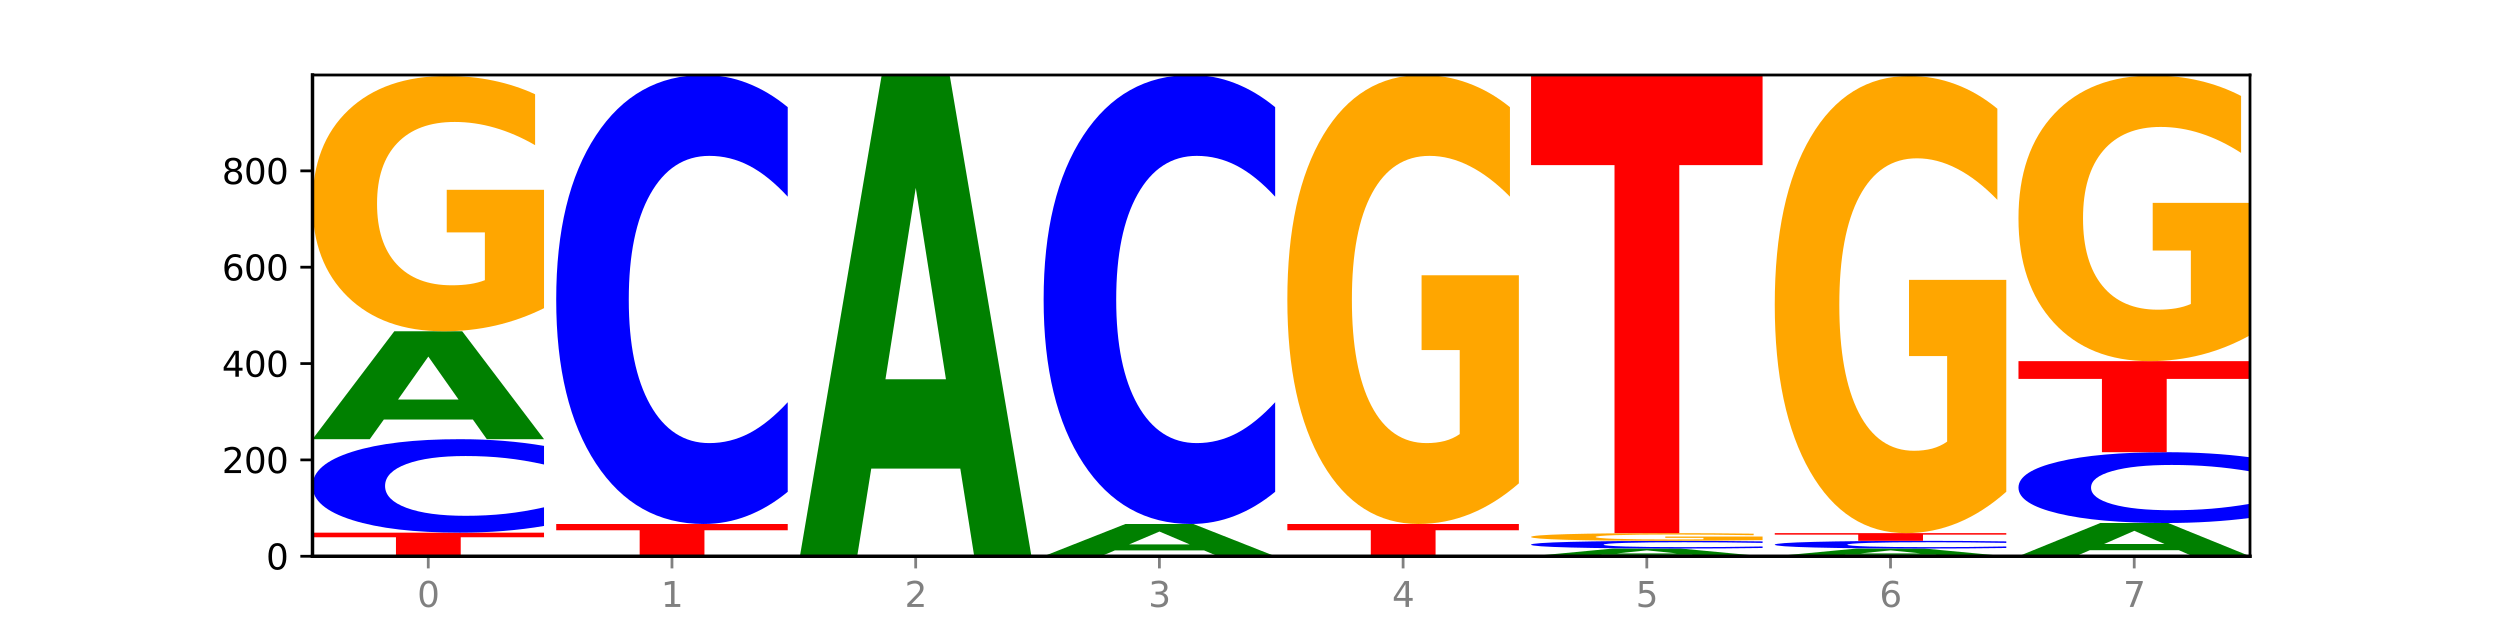
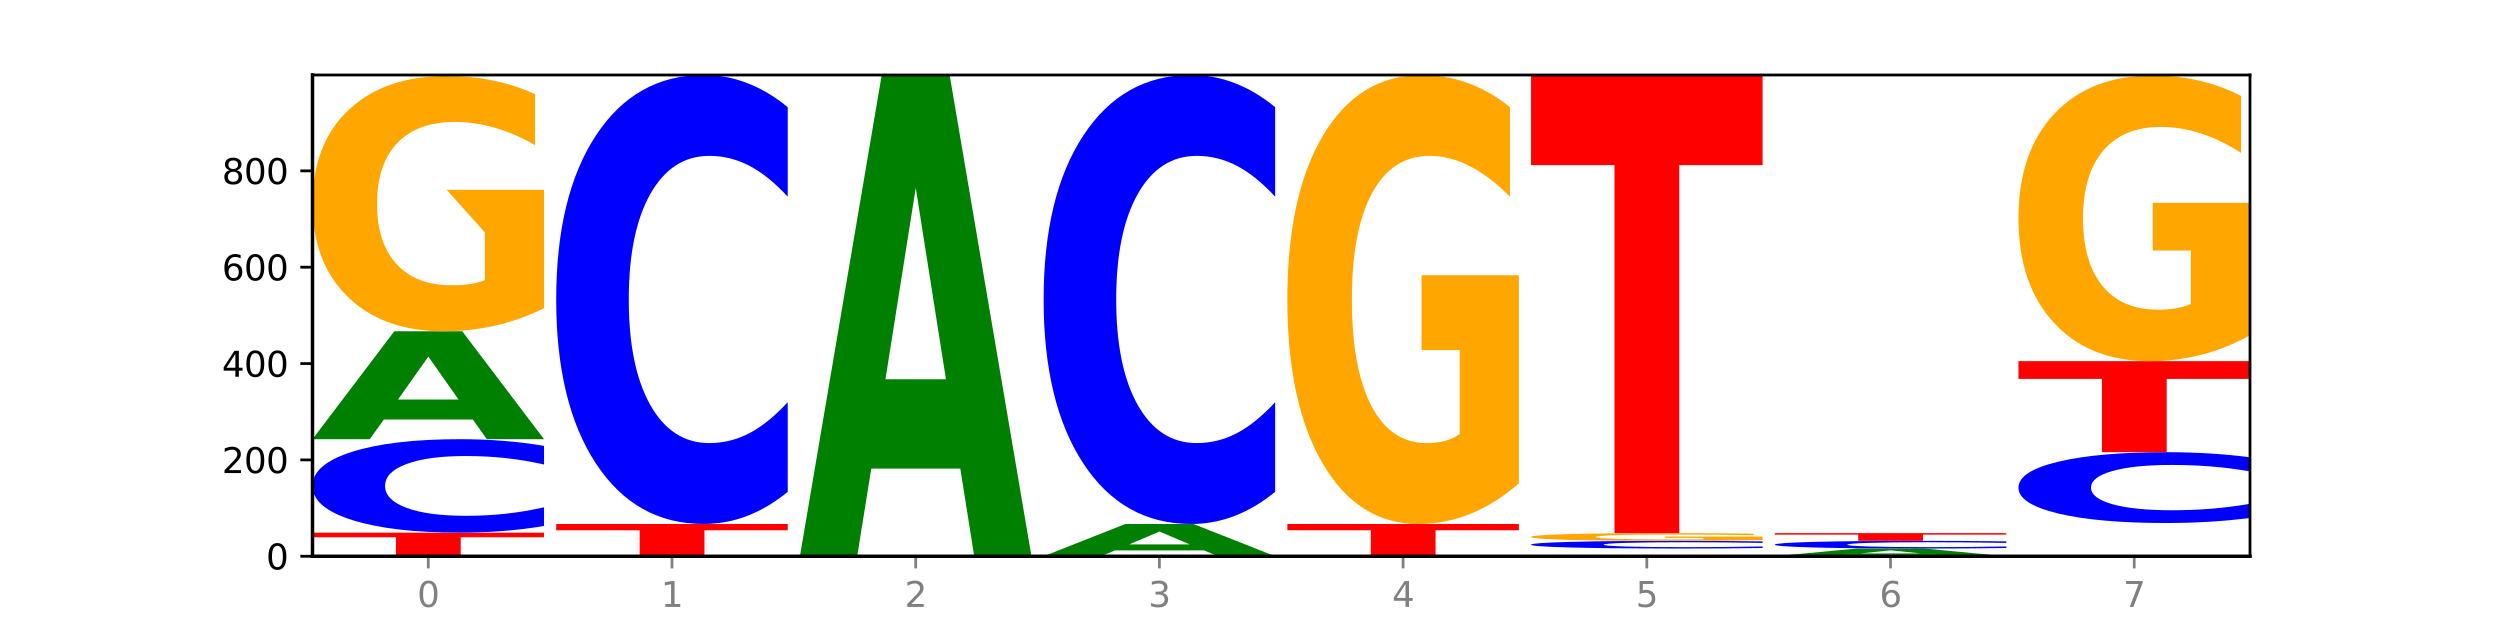
<svg xmlns="http://www.w3.org/2000/svg" xmlns:xlink="http://www.w3.org/1999/xlink" width="720pt" height="180pt" viewBox="0 0 720 180" version="1.1">
  <defs>
    <style type="text/css">*{stroke-linejoin: round; stroke-linecap: butt}</style>
  </defs>
  <g id="figure_1">
    <g id="patch_1">
      <path d="M 0 180  L 720 180  L 720 0  L 0 0  z " style="fill: #ffffff" />
    </g>
    <g id="axes_1">
      <g id="patch_2">
        <path d="M 90 160.2  L 648 160.2  L 648 21.6  L 90 21.6  z " style="fill: #ffffff" />
      </g>
      <g id="line2d_1">
        <path d="M 90 160.2  L 648 160.2  " clip-path="url(#p8e8b27a2f2)" style="fill: none; stroke: #000000; stroke-width: 0.5; stroke-linecap: square" />
      </g>
      <g id="patch_3">
        <path d="M 90 153.402  L 156.679 153.402  L 156.679 154.728  L 132.69 154.728  L 132.69 160.2  L 114.036 160.2  L 114.036 154.728  L 90 154.728  L 90 153.402  z " clip-path="url(#p8e8b27a2f2)" style="fill: #ff0000" />
      </g>
      <g id="patch_4">
        <path d="M 156.679 151.473  Q 151.102 152.429 145.07 152.913  Q 139.039 153.402 132.47 153.402  Q 112.882 153.402 101.441 149.777  Q 90 146.152 90 139.952  Q 90 133.731 101.441 130.112  Q 112.882 126.486 132.47 126.486  Q 139.039 126.486 145.07 126.976  Q 151.102 127.459 156.679 128.416  L 156.679 133.781  Q 151.051 132.513 145.591 131.924  Q 140.131 131.335 134.1 131.335  Q 123.281 131.335 117.082 133.631  Q 110.899 135.922 110.899 139.952  Q 110.899 143.967 117.082 146.263  Q 123.281 148.554 134.1 148.554  Q 140.131 148.554 145.591 147.964  Q 151.051 147.369 156.679 146.102  L 156.679 151.473  z " clip-path="url(#p8e8b27a2f2)" style="fill: #0000ff" />
      </g>
      <g id="patch_5">
        <path d="M 136.189 120.825  L 110.545 120.825  L 106.496 126.486  L 90 126.486  L 113.558 95.409  L 133.121 95.409  L 156.679 126.486  L 140.197 126.486  L 136.189 120.825  z M 114.635 115.057  L 132.058 115.057  L 123.36 102.695  L 114.635 115.057  z " clip-path="url(#p8e8b27a2f2)" style="fill: #008000" />
      </g>
      <g id="patch_6">
-         <path d="M 156.679 88.756  Q 149.955 92.083 142.722 93.753  Q 135.489 95.409 127.778 95.409  Q 110.353 95.409 100.177 85.506  Q 90 75.602 90 58.666  Q 90 41.532 100.356 31.705  Q 110.727 21.877 128.764 21.877  Q 135.713 21.877 142.079 23.214  Q 148.46 24.536 154.109 27.148  L 154.109 41.806  Q 148.281 38.449 142.513 36.793  Q 136.744 35.123 130.946 35.123  Q 120.216 35.123 114.403 41.229  Q 108.59 47.32 108.59 58.666  Q 108.59 69.906 114.194 76.043  Q 119.798 82.164 130.109 82.164  Q 132.919 82.164 135.325 81.815  Q 137.731 81.45 139.643 80.691  L 139.643 66.929  L 128.66 66.929  L 128.66 54.671  L 156.679 54.671  L 156.679 88.756  z " clip-path="url(#p8e8b27a2f2)" style="fill: #ffa600" />
+         <path d="M 156.679 88.756  Q 149.955 92.083 142.722 93.753  Q 135.489 95.409 127.778 95.409  Q 110.353 95.409 100.177 85.506  Q 90 75.602 90 58.666  Q 90 41.532 100.356 31.705  Q 110.727 21.877 128.764 21.877  Q 135.713 21.877 142.079 23.214  Q 148.46 24.536 154.109 27.148  L 154.109 41.806  Q 148.281 38.449 142.513 36.793  Q 136.744 35.123 130.946 35.123  Q 120.216 35.123 114.403 41.229  Q 108.59 47.32 108.59 58.666  Q 108.59 69.906 114.194 76.043  Q 119.798 82.164 130.109 82.164  Q 132.919 82.164 135.325 81.815  Q 137.731 81.45 139.643 80.691  L 139.643 66.929  L 128.66 54.671  L 156.679 54.671  L 156.679 88.756  z " clip-path="url(#p8e8b27a2f2)" style="fill: #ffa600" />
      </g>
      <g id="patch_7">
        <path d="M 160.189 150.905  L 226.868 150.905  L 226.868 152.717  L 202.879 152.717  L 202.879 160.2  L 184.224 160.2  L 184.224 152.717  L 160.189 152.717  L 160.189 150.905  z " clip-path="url(#p8e8b27a2f2)" style="fill: #ff0000" />
      </g>
      <g id="patch_8">
        <path d="M 226.868 141.636  Q 221.29 146.23 215.259 148.554  Q 209.228 150.905 202.659 150.905  Q 183.07 150.905 171.629 133.489  Q 160.189 116.074 160.189 86.292  Q 160.189 56.404 171.629 39.015  Q 183.07 21.6 202.659 21.6  Q 209.228 21.6 215.259 23.951  Q 221.29 26.274 226.868 30.868  L 226.868 56.644  Q 221.24 50.554 215.78 47.723  Q 210.32 44.891 204.289 44.891  Q 193.47 44.891 187.27 55.923  Q 181.088 66.927 181.088 86.292  Q 181.088 105.577 187.27 116.608  Q 193.47 127.613 204.289 127.613  Q 210.32 127.613 215.78 124.782  Q 221.24 121.924 226.868 115.834  L 226.868 141.636  z " clip-path="url(#p8e8b27a2f2)" style="fill: #0000ff" />
      </g>
      <g id="patch_9">
        <path d="M 276.566 134.951  L 250.922 134.951  L 246.873 160.2  L 230.377 160.2  L 253.935 21.6  L 273.499 21.6  L 297.057 160.2  L 280.574 160.2  L 276.566 134.951  z M 255.012 109.228  L 272.435 109.228  L 263.737 54.096  L 255.012 109.228  z " clip-path="url(#p8e8b27a2f2)" style="fill: #008000" />
      </g>
      <g id="patch_10">
        <path d="M 346.755 158.507  L 321.111 158.507  L 317.062 160.2  L 300.566 160.2  L 324.124 150.905  L 343.687 150.905  L 367.245 160.2  L 350.763 160.2  L 346.755 158.507  z M 325.201 156.781  L 342.624 156.781  L 333.926 153.084  L 325.201 156.781  z " clip-path="url(#p8e8b27a2f2)" style="fill: #008000" />
      </g>
      <g id="patch_11">
        <path d="M 367.245 141.636  Q 361.668 146.23 355.636 148.554  Q 349.605 150.905 343.036 150.905  Q 323.448 150.905 312.007 133.489  Q 300.566 116.074 300.566 86.292  Q 300.566 56.404 312.007 39.015  Q 323.448 21.6 343.036 21.6  Q 349.605 21.6 355.636 23.951  Q 361.668 26.274 367.245 30.868  L 367.245 56.644  Q 361.617 50.554 356.157 47.723  Q 350.697 44.891 344.666 44.891  Q 333.847 44.891 327.648 55.923  Q 321.465 66.927 321.465 86.292  Q 321.465 105.577 327.648 116.608  Q 333.847 127.613 344.666 127.613  Q 350.697 127.613 356.157 124.782  Q 361.617 121.924 367.245 115.834  L 367.245 141.636  z " clip-path="url(#p8e8b27a2f2)" style="fill: #0000ff" />
      </g>
      <g id="patch_12">
        <path d="M 370.755 150.905  L 437.434 150.905  L 437.434 152.717  L 413.445 152.717  L 413.445 160.2  L 394.79 160.2  L 394.79 152.717  L 370.755 152.717  L 370.755 150.905  z " clip-path="url(#p8e8b27a2f2)" style="fill: #ff0000" />
      </g>
      <g id="patch_13">
        <path d="M 437.434 139.205  Q 430.709 145.055 423.476 147.993  Q 416.244 150.905 408.533 150.905  Q 391.108 150.905 380.931 133.489  Q 370.755 116.074 370.755 86.292  Q 370.755 56.163 381.111 38.882  Q 391.482 21.6 409.519 21.6  Q 416.468 21.6 422.834 23.951  Q 429.215 26.274 434.864 30.868  L 434.864 56.644  Q 429.036 50.741 423.267 47.83  Q 417.499 44.891 411.701 44.891  Q 400.971 44.891 395.158 55.629  Q 389.345 66.34 389.345 86.292  Q 389.345 106.058 394.949 116.849  Q 400.553 127.613 410.864 127.613  Q 413.673 127.613 416.079 126.999  Q 418.485 126.358 420.398 125.022  L 420.398 100.823  L 409.414 100.823  L 409.414 79.268  L 437.434 79.268  L 437.434 139.205  z " clip-path="url(#p8e8b27a2f2)" style="fill: #ffa600" />
      </g>
      <g id="patch_14">
-         <path d="M 487.132 159.796  L 461.488 159.796  L 457.439 160.2  L 440.943 160.2  L 464.501 157.98  L 484.065 157.98  L 507.623 160.2  L 491.14 160.2  L 487.132 159.796  z M 465.578 159.384  L 483.001 159.384  L 474.303 158.501  L 465.578 159.384  z " clip-path="url(#p8e8b27a2f2)" style="fill: #008000" />
-       </g>
+         </g>
      <g id="patch_15">
        <path d="M 507.623 157.821  Q 502.045 157.9 496.014 157.94  Q 489.983 157.98 483.414 157.98  Q 463.825 157.98 452.384 157.681  Q 440.943 157.382 440.943 156.871  Q 440.943 156.358 452.384 156.059  Q 463.825 155.76 483.414 155.76  Q 489.983 155.76 496.014 155.801  Q 502.045 155.841 507.623 155.919  L 507.623 156.362  Q 501.995 156.257 496.535 156.209  Q 491.075 156.16 485.043 156.16  Q 474.224 156.16 468.025 156.35  Q 461.843 156.539 461.843 156.871  Q 461.843 157.202 468.025 157.391  Q 474.224 157.58 485.043 157.58  Q 491.075 157.58 496.535 157.532  Q 501.995 157.483 507.623 157.378  L 507.623 157.821  z " clip-path="url(#p8e8b27a2f2)" style="fill: #0000ff" />
      </g>
      <g id="patch_16">
        <path d="M 507.623 155.56  Q 500.898 155.66 493.665 155.71  Q 486.432 155.76 478.721 155.76  Q 461.297 155.76 451.12 155.461  Q 440.943 155.162 440.943 154.651  Q 440.943 154.134 451.299 153.837  Q 461.67 153.541 479.708 153.541  Q 486.656 153.541 493.023 153.581  Q 499.404 153.621 505.052 153.7  L 505.052 154.142  Q 499.224 154.041 493.456 153.991  Q 487.688 153.94 481.889 153.94  Q 471.16 153.94 465.347 154.125  Q 459.533 154.309 459.533 154.651  Q 459.533 154.99 465.137 155.176  Q 470.741 155.361 481.053 155.361  Q 483.862 155.361 486.268 155.35  Q 488.674 155.339 490.587 155.316  L 490.587 154.901  L 479.603 154.901  L 479.603 154.531  L 507.623 154.531  L 507.623 155.56  z " clip-path="url(#p8e8b27a2f2)" style="fill: #ffa600" />
      </g>
      <g id="patch_17">
        <path d="M 440.943 21.877  L 507.623 21.877  L 507.623 47.555  L 483.634 47.555  L 483.634 153.541  L 464.979 153.541  L 464.979 47.555  L 440.943 47.555  L 440.943 21.877  z " clip-path="url(#p8e8b27a2f2)" style="fill: #ff0000" />
      </g>
      <g id="patch_18">
        <path d="M 557.321 159.796  L 531.677 159.796  L 527.628 160.2  L 511.132 160.2  L 534.69 157.98  L 554.253 157.98  L 577.811 160.2  L 561.329 160.2  L 557.321 159.796  z M 535.767 159.384  L 553.19 159.384  L 544.492 158.501  L 535.767 159.384  z " clip-path="url(#p8e8b27a2f2)" style="fill: #008000" />
      </g>
      <g id="patch_19">
        <path d="M 577.811 157.821  Q 572.234 157.9 566.203 157.94  Q 560.171 157.98 553.603 157.98  Q 534.014 157.98 522.573 157.681  Q 511.132 157.382 511.132 156.871  Q 511.132 156.358 522.573 156.059  Q 534.014 155.76 553.603 155.76  Q 560.171 155.76 566.203 155.801  Q 572.234 155.841 577.811 155.919  L 577.811 156.362  Q 572.183 156.257 566.723 156.209  Q 561.263 156.16 555.232 156.16  Q 544.413 156.16 538.214 156.35  Q 532.031 156.539 532.031 156.871  Q 532.031 157.202 538.214 157.391  Q 544.413 157.58 555.232 157.58  Q 561.263 157.58 566.723 157.532  Q 572.183 157.483 577.811 157.378  L 577.811 157.821  z " clip-path="url(#p8e8b27a2f2)" style="fill: #0000ff" />
      </g>
      <g id="patch_20">
        <path d="M 511.132 153.541  L 577.811 153.541  L 577.811 153.973  L 553.822 153.973  L 553.822 155.76  L 535.168 155.76  L 535.168 153.973  L 511.132 153.973  L 511.132 153.541  z " clip-path="url(#p8e8b27a2f2)" style="fill: #ff0000" />
      </g>
      <g id="patch_21">
-         <path d="M 577.811 141.628  Q 571.087 147.584 563.854 150.576  Q 556.621 153.541 548.91 153.541  Q 531.486 153.541 521.309 135.808  Q 511.132 118.075 511.132 87.75  Q 511.132 57.071 521.488 39.474  Q 531.859 21.877 549.896 21.877  Q 556.845 21.877 563.211 24.271  Q 569.592 26.637 575.241 31.315  L 575.241 57.561  Q 569.413 51.55 563.645 48.585  Q 557.876 45.594 552.078 45.594  Q 541.348 45.594 535.535 56.527  Q 529.722 67.433 529.722 87.75  Q 529.722 107.876 535.326 118.864  Q 540.93 129.824 551.241 129.824  Q 554.051 129.824 556.457 129.199  Q 558.863 128.546 560.775 127.186  L 560.775 102.545  L 549.792 102.545  L 549.792 80.597  L 577.811 80.597  L 577.811 141.628  z " clip-path="url(#p8e8b27a2f2)" style="fill: #ffa600" />
-       </g>
+         </g>
      <g id="patch_22">
-         <path d="M 627.51 158.456  L 601.866 158.456  L 597.817 160.2  L 581.321 160.2  L 604.879 150.627  L 624.442 150.627  L 648 160.2  L 631.518 160.2  L 627.51 158.456  z M 605.956 156.679  L 623.379 156.679  L 614.681 152.872  L 605.956 156.679  z " clip-path="url(#p8e8b27a2f2)" style="fill: #008000" />
-       </g>
+         </g>
      <g id="patch_23">
        <path d="M 648 149.165  Q 642.422 149.89 636.391 150.256  Q 630.36 150.627 623.791 150.627  Q 604.202 150.627 592.762 147.88  Q 581.321 145.133 581.321 140.436  Q 581.321 135.722 592.762 132.979  Q 604.202 130.232 623.791 130.232  Q 630.36 130.232 636.391 130.603  Q 642.422 130.97 648 131.694  L 648 135.76  Q 642.372 134.799 636.912 134.353  Q 631.452 133.906 625.421 133.906  Q 614.602 133.906 608.402 135.646  Q 602.22 137.382 602.22 140.436  Q 602.22 143.478 608.402 145.218  Q 614.602 146.953 625.421 146.953  Q 631.452 146.953 636.912 146.507  Q 642.372 146.056 648 145.096  L 648 149.165  z " clip-path="url(#p8e8b27a2f2)" style="fill: #0000ff" />
      </g>
      <g id="patch_24">
        <path d="M 581.321 104.011  L 648 104.011  L 648 109.125  L 624.011 109.125  L 624.011 130.232  L 605.356 130.232  L 605.356 109.125  L 581.321 109.125  L 581.321 104.011  z " clip-path="url(#p8e8b27a2f2)" style="fill: #ff0000" />
      </g>
      <g id="patch_25">
        <path d="M 648 96.567  Q 641.275 100.289 634.042 102.158  Q 626.81 104.011 619.099 104.011  Q 601.674 104.011 591.497 92.93  Q 581.321 81.85 581.321 62.9  Q 581.321 43.73 591.677 32.734  Q 602.048 21.739 620.085 21.739  Q 627.034 21.739 633.4 23.234  Q 639.781 24.713 645.43 27.636  L 645.43 44.036  Q 639.602 40.28 633.833 38.428  Q 628.065 36.558 622.267 36.558  Q 611.537 36.558 605.724 43.39  Q 599.911 50.205 599.911 62.9  Q 599.911 75.476 605.515 82.342  Q 611.119 89.191 621.43 89.191  Q 624.239 89.191 626.645 88.8  Q 629.051 88.393 630.964 87.543  L 630.964 72.145  L 619.98 72.145  L 619.98 58.431  L 648 58.431  L 648 96.567  z " clip-path="url(#p8e8b27a2f2)" style="fill: #ffa600" />
      </g>
      <g id="matplotlib.axis_1">
        <g id="xtick_1">
          <g id="line2d_2">
            <defs>
              <path id="m9bec3394ec" d="M 0 0  L 0 3.5  " style="stroke: #808080; stroke-width: 0.8" />
            </defs>
            <g>
              <use xlink:href="#m9bec3394ec" x="123.34" y="160.2" style="fill: #808080; stroke: #808080; stroke-width: 0.8" />
            </g>
          </g>
          <g id="text_1">
            <g style="fill: #808080" transform="translate(120.158 174.798) scale(0.1 -0.1)">
              <defs>
                <path id="DejaVuSans-30" d="M 2034 4250  Q 1547 4250 1301 3770  Q 1056 3291 1056 2328  Q 1056 1369 1301 889  Q 1547 409 2034 409  Q 2525 409 2770 889  Q 3016 1369 3016 2328  Q 3016 3291 2770 3770  Q 2525 4250 2034 4250  z M 2034 4750  Q 2819 4750 3233 4129  Q 3647 3509 3647 2328  Q 3647 1150 3233 529  Q 2819 -91 2034 -91  Q 1250 -91 836 529  Q 422 1150 422 2328  Q 422 3509 836 4129  Q 1250 4750 2034 4750  z " transform="scale(0.016)" />
              </defs>
              <use xlink:href="#DejaVuSans-30" />
            </g>
          </g>
        </g>
        <g id="xtick_2">
          <g id="line2d_3">
            <g>
              <use xlink:href="#m9bec3394ec" x="193.528" y="160.2" style="fill: #808080; stroke: #808080; stroke-width: 0.8" />
            </g>
          </g>
          <g id="text_2">
            <g style="fill: #808080" transform="translate(190.347 174.798) scale(0.1 -0.1)">
              <defs>
                <path id="DejaVuSans-31" d="M 794 531  L 1825 531  L 1825 4091  L 703 3866  L 703 4441  L 1819 4666  L 2450 4666  L 2450 531  L 3481 531  L 3481 0  L 794 0  L 794 531  z " transform="scale(0.016)" />
              </defs>
              <use xlink:href="#DejaVuSans-31" />
            </g>
          </g>
        </g>
        <g id="xtick_3">
          <g id="line2d_4">
            <g>
              <use xlink:href="#m9bec3394ec" x="263.717" y="160.2" style="fill: #808080; stroke: #808080; stroke-width: 0.8" />
            </g>
          </g>
          <g id="text_3">
            <g style="fill: #808080" transform="translate(260.536 174.798) scale(0.1 -0.1)">
              <defs>
                <path id="DejaVuSans-32" d="M 1228 531  L 3431 531  L 3431 0  L 469 0  L 469 531  Q 828 903 1448 1529  Q 2069 2156 2228 2338  Q 2531 2678 2651 2914  Q 2772 3150 2772 3378  Q 2772 3750 2511 3984  Q 2250 4219 1831 4219  Q 1534 4219 1204 4116  Q 875 4013 500 3803  L 500 4441  Q 881 4594 1212 4672  Q 1544 4750 1819 4750  Q 2544 4750 2975 4387  Q 3406 4025 3406 3419  Q 3406 3131 3298 2873  Q 3191 2616 2906 2266  Q 2828 2175 2409 1742  Q 1991 1309 1228 531  z " transform="scale(0.016)" />
              </defs>
              <use xlink:href="#DejaVuSans-32" />
            </g>
          </g>
        </g>
        <g id="xtick_4">
          <g id="line2d_5">
            <g>
              <use xlink:href="#m9bec3394ec" x="333.906" y="160.2" style="fill: #808080; stroke: #808080; stroke-width: 0.8" />
            </g>
          </g>
          <g id="text_4">
            <g style="fill: #808080" transform="translate(330.724 174.798) scale(0.1 -0.1)">
              <defs>
                <path id="DejaVuSans-33" d="M 2597 2516  Q 3050 2419 3304 2112  Q 3559 1806 3559 1356  Q 3559 666 3084 287  Q 2609 -91 1734 -91  Q 1441 -91 1130 -33  Q 819 25 488 141  L 488 750  Q 750 597 1062 519  Q 1375 441 1716 441  Q 2309 441 2620 675  Q 2931 909 2931 1356  Q 2931 1769 2642 2001  Q 2353 2234 1838 2234  L 1294 2234  L 1294 2753  L 1863 2753  Q 2328 2753 2575 2939  Q 2822 3125 2822 3475  Q 2822 3834 2567 4026  Q 2313 4219 1838 4219  Q 1578 4219 1281 4162  Q 984 4106 628 3988  L 628 4550  Q 988 4650 1302 4700  Q 1616 4750 1894 4750  Q 2613 4750 3031 4423  Q 3450 4097 3450 3541  Q 3450 3153 3228 2886  Q 3006 2619 2597 2516  z " transform="scale(0.016)" />
              </defs>
              <use xlink:href="#DejaVuSans-33" />
            </g>
          </g>
        </g>
        <g id="xtick_5">
          <g id="line2d_6">
            <g>
              <use xlink:href="#m9bec3394ec" x="404.094" y="160.2" style="fill: #808080; stroke: #808080; stroke-width: 0.8" />
            </g>
          </g>
          <g id="text_5">
            <g style="fill: #808080" transform="translate(400.913 174.798) scale(0.1 -0.1)">
              <defs>
                <path id="DejaVuSans-34" d="M 2419 4116  L 825 1625  L 2419 1625  L 2419 4116  z M 2253 4666  L 3047 4666  L 3047 1625  L 3713 1625  L 3713 1100  L 3047 1100  L 3047 0  L 2419 0  L 2419 1100  L 313 1100  L 313 1709  L 2253 4666  z " transform="scale(0.016)" />
              </defs>
              <use xlink:href="#DejaVuSans-34" />
            </g>
          </g>
        </g>
        <g id="xtick_6">
          <g id="line2d_7">
            <g>
              <use xlink:href="#m9bec3394ec" x="474.283" y="160.2" style="fill: #808080; stroke: #808080; stroke-width: 0.8" />
            </g>
          </g>
          <g id="text_6">
            <g style="fill: #808080" transform="translate(471.102 174.798) scale(0.1 -0.1)">
              <defs>
                <path id="DejaVuSans-35" d="M 691 4666  L 3169 4666  L 3169 4134  L 1269 4134  L 1269 2991  Q 1406 3038 1543 3061  Q 1681 3084 1819 3084  Q 2600 3084 3056 2656  Q 3513 2228 3513 1497  Q 3513 744 3044 326  Q 2575 -91 1722 -91  Q 1428 -91 1123 -41  Q 819 9 494 109  L 494 744  Q 775 591 1075 516  Q 1375 441 1709 441  Q 2250 441 2565 725  Q 2881 1009 2881 1497  Q 2881 1984 2565 2268  Q 2250 2553 1709 2553  Q 1456 2553 1204 2497  Q 953 2441 691 2322  L 691 4666  z " transform="scale(0.016)" />
              </defs>
              <use xlink:href="#DejaVuSans-35" />
            </g>
          </g>
        </g>
        <g id="xtick_7">
          <g id="line2d_8">
            <g>
              <use xlink:href="#m9bec3394ec" x="544.472" y="160.2" style="fill: #808080; stroke: #808080; stroke-width: 0.8" />
            </g>
          </g>
          <g id="text_7">
            <g style="fill: #808080" transform="translate(541.29 174.798) scale(0.1 -0.1)">
              <defs>
                <path id="DejaVuSans-36" d="M 2113 2584  Q 1688 2584 1439 2293  Q 1191 2003 1191 1497  Q 1191 994 1439 701  Q 1688 409 2113 409  Q 2538 409 2786 701  Q 3034 994 3034 1497  Q 3034 2003 2786 2293  Q 2538 2584 2113 2584  z M 3366 4563  L 3366 3988  Q 3128 4100 2886 4159  Q 2644 4219 2406 4219  Q 1781 4219 1451 3797  Q 1122 3375 1075 2522  Q 1259 2794 1537 2939  Q 1816 3084 2150 3084  Q 2853 3084 3261 2657  Q 3669 2231 3669 1497  Q 3669 778 3244 343  Q 2819 -91 2113 -91  Q 1303 -91 875 529  Q 447 1150 447 2328  Q 447 3434 972 4092  Q 1497 4750 2381 4750  Q 2619 4750 2861 4703  Q 3103 4656 3366 4563  z " transform="scale(0.016)" />
              </defs>
              <use xlink:href="#DejaVuSans-36" />
            </g>
          </g>
        </g>
        <g id="xtick_8">
          <g id="line2d_9">
            <g>
              <use xlink:href="#m9bec3394ec" x="614.66" y="160.2" style="fill: #808080; stroke: #808080; stroke-width: 0.8" />
            </g>
          </g>
          <g id="text_8">
            <g style="fill: #808080" transform="translate(611.479 174.798) scale(0.1 -0.1)">
              <defs>
                <path id="DejaVuSans-37" d="M 525 4666  L 3525 4666  L 3525 4397  L 1831 0  L 1172 0  L 2766 4134  L 525 4134  L 525 4666  z " transform="scale(0.016)" />
              </defs>
              <use xlink:href="#DejaVuSans-37" />
            </g>
          </g>
        </g>
      </g>
      <g id="matplotlib.axis_2">
        <g id="ytick_1">
          <g id="line2d_10">
            <defs>
              <path id="m6811b0f0be" d="M 0 0  L -3.5 0  " style="stroke: #000000; stroke-width: 0.8" />
            </defs>
            <g>
              <use xlink:href="#m6811b0f0be" x="90" y="160.2" style="stroke: #000000; stroke-width: 0.8" />
            </g>
          </g>
          <g id="text_9">
            <g transform="translate(76.638 163.999) scale(0.1 -0.1)">
              <use xlink:href="#DejaVuSans-30" />
            </g>
          </g>
        </g>
        <g id="ytick_2">
          <g id="line2d_11">
            <g>
              <use xlink:href="#m6811b0f0be" x="90" y="132.452" style="stroke: #000000; stroke-width: 0.8" />
            </g>
          </g>
          <g id="text_10">
            <g transform="translate(63.913 136.251) scale(0.1 -0.1)">
              <use xlink:href="#DejaVuSans-32" />
              <use xlink:href="#DejaVuSans-30" x="63.623" />
              <use xlink:href="#DejaVuSans-30" x="127.246" />
            </g>
          </g>
        </g>
        <g id="ytick_3">
          <g id="line2d_12">
            <g>
              <use xlink:href="#m6811b0f0be" x="90" y="104.705" style="stroke: #000000; stroke-width: 0.8" />
            </g>
          </g>
          <g id="text_11">
            <g transform="translate(63.913 108.504) scale(0.1 -0.1)">
              <use xlink:href="#DejaVuSans-34" />
              <use xlink:href="#DejaVuSans-30" x="63.623" />
              <use xlink:href="#DejaVuSans-30" x="127.246" />
            </g>
          </g>
        </g>
        <g id="ytick_4">
          <g id="line2d_13">
            <g>
              <use xlink:href="#m6811b0f0be" x="90" y="76.957" style="stroke: #000000; stroke-width: 0.8" />
            </g>
          </g>
          <g id="text_12">
            <g transform="translate(63.913 80.756) scale(0.1 -0.1)">
              <use xlink:href="#DejaVuSans-36" />
              <use xlink:href="#DejaVuSans-30" x="63.623" />
              <use xlink:href="#DejaVuSans-30" x="127.246" />
            </g>
          </g>
        </g>
        <g id="ytick_5">
          <g id="line2d_14">
            <g>
              <use xlink:href="#m6811b0f0be" x="90" y="49.209" style="stroke: #000000; stroke-width: 0.8" />
            </g>
          </g>
          <g id="text_13">
            <g transform="translate(63.913 53.008) scale(0.1 -0.1)">
              <defs>
                <path id="DejaVuSans-38" d="M 2034 2216  Q 1584 2216 1326 1975  Q 1069 1734 1069 1313  Q 1069 891 1326 650  Q 1584 409 2034 409  Q 2484 409 2743 651  Q 3003 894 3003 1313  Q 3003 1734 2745 1975  Q 2488 2216 2034 2216  z M 1403 2484  Q 997 2584 770 2862  Q 544 3141 544 3541  Q 544 4100 942 4425  Q 1341 4750 2034 4750  Q 2731 4750 3128 4425  Q 3525 4100 3525 3541  Q 3525 3141 3298 2862  Q 3072 2584 2669 2484  Q 3125 2378 3379 2068  Q 3634 1759 3634 1313  Q 3634 634 3220 271  Q 2806 -91 2034 -91  Q 1263 -91 848 271  Q 434 634 434 1313  Q 434 1759 690 2068  Q 947 2378 1403 2484  z M 1172 3481  Q 1172 3119 1398 2916  Q 1625 2713 2034 2713  Q 2441 2713 2670 2916  Q 2900 3119 2900 3481  Q 2900 3844 2670 4047  Q 2441 4250 2034 4250  Q 1625 4250 1398 4047  Q 1172 3844 1172 3481  z " transform="scale(0.016)" />
              </defs>
              <use xlink:href="#DejaVuSans-38" />
              <use xlink:href="#DejaVuSans-30" x="63.623" />
              <use xlink:href="#DejaVuSans-30" x="127.246" />
            </g>
          </g>
        </g>
      </g>
      <g id="patch_26">
        <path d="M 90 160.2  L 90 21.6  " style="fill: none; stroke: #000000; stroke-linejoin: miter; stroke-linecap: square" />
      </g>
      <g id="patch_27">
        <path d="M 648 160.2  L 648 21.6  " style="fill: none; stroke: #000000; stroke-width: 0.8; stroke-linejoin: miter; stroke-linecap: square" />
      </g>
      <g id="patch_28">
        <path d="M 90 160.2  L 648 160.2  " style="fill: none; stroke: #000000; stroke-linejoin: miter; stroke-linecap: square" />
      </g>
      <g id="patch_29">
        <path d="M 90 21.6  L 648 21.6  " style="fill: none; stroke: #000000; stroke-width: 0.8; stroke-linejoin: miter; stroke-linecap: square" />
      </g>
    </g>
  </g>
  <defs>
    <clipPath id="p8e8b27a2f2">
      <rect x="90" y="21.6" width="558" height="138.6" />
    </clipPath>
  </defs>
</svg>